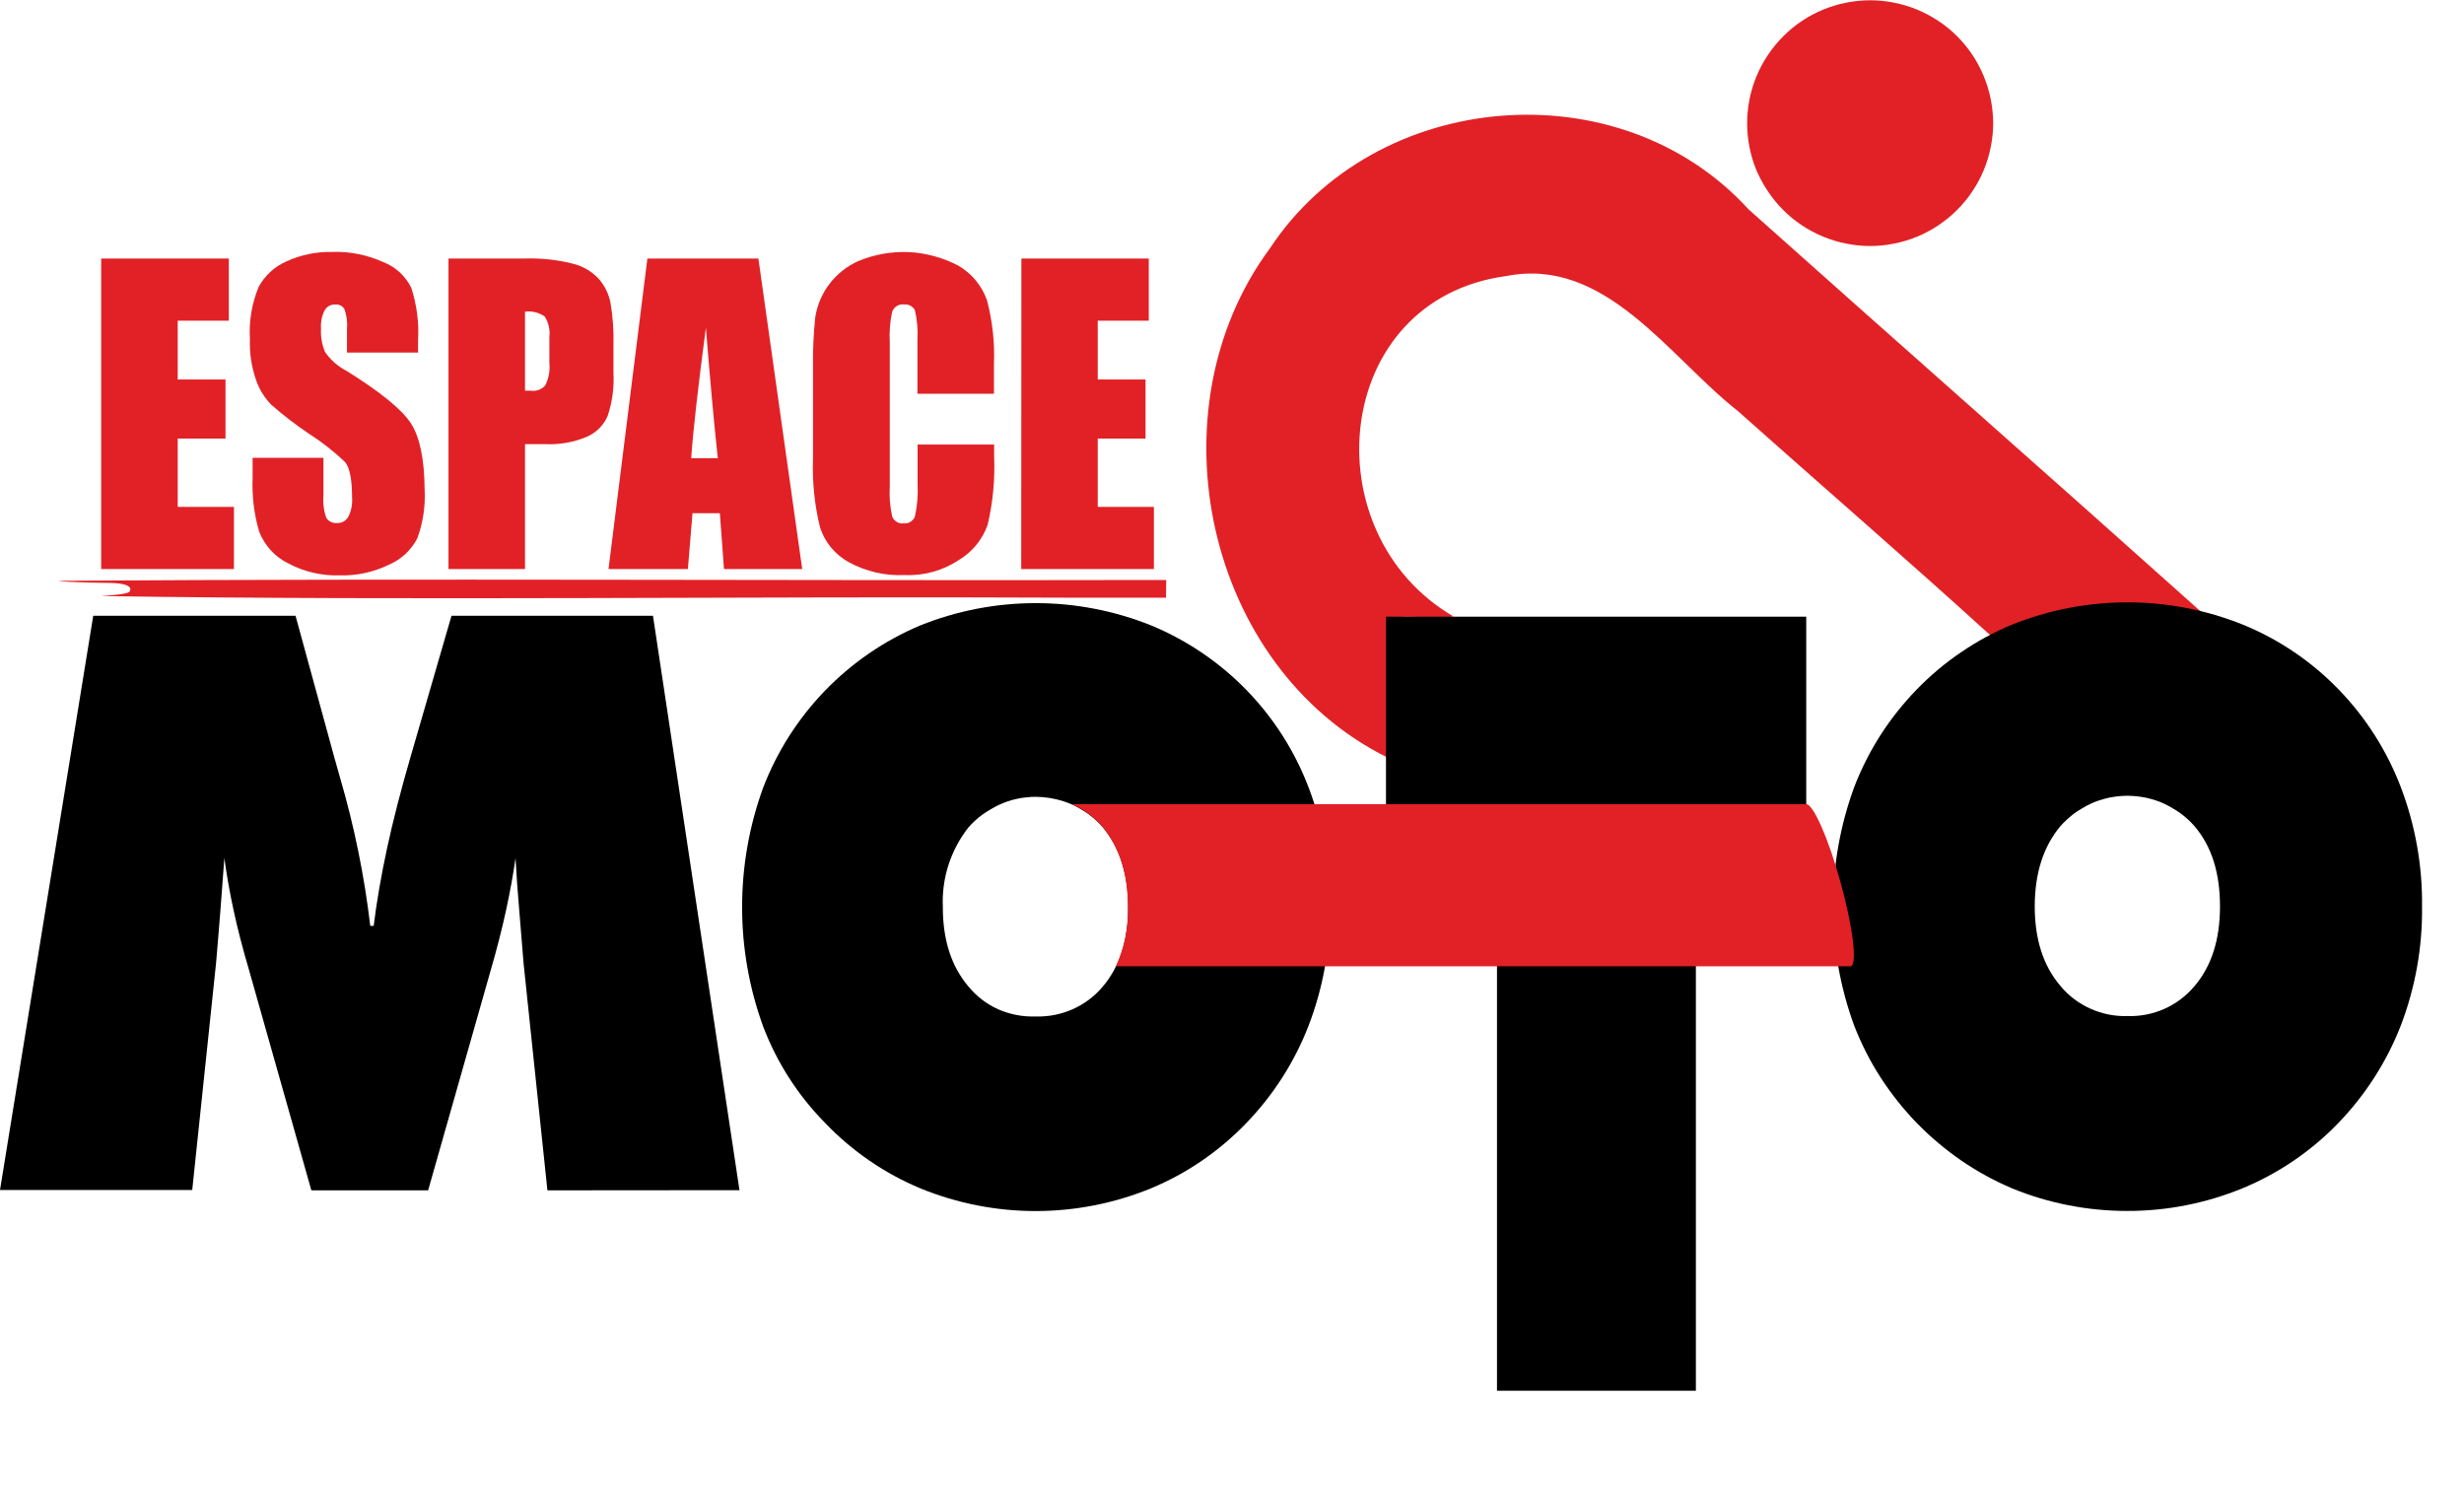
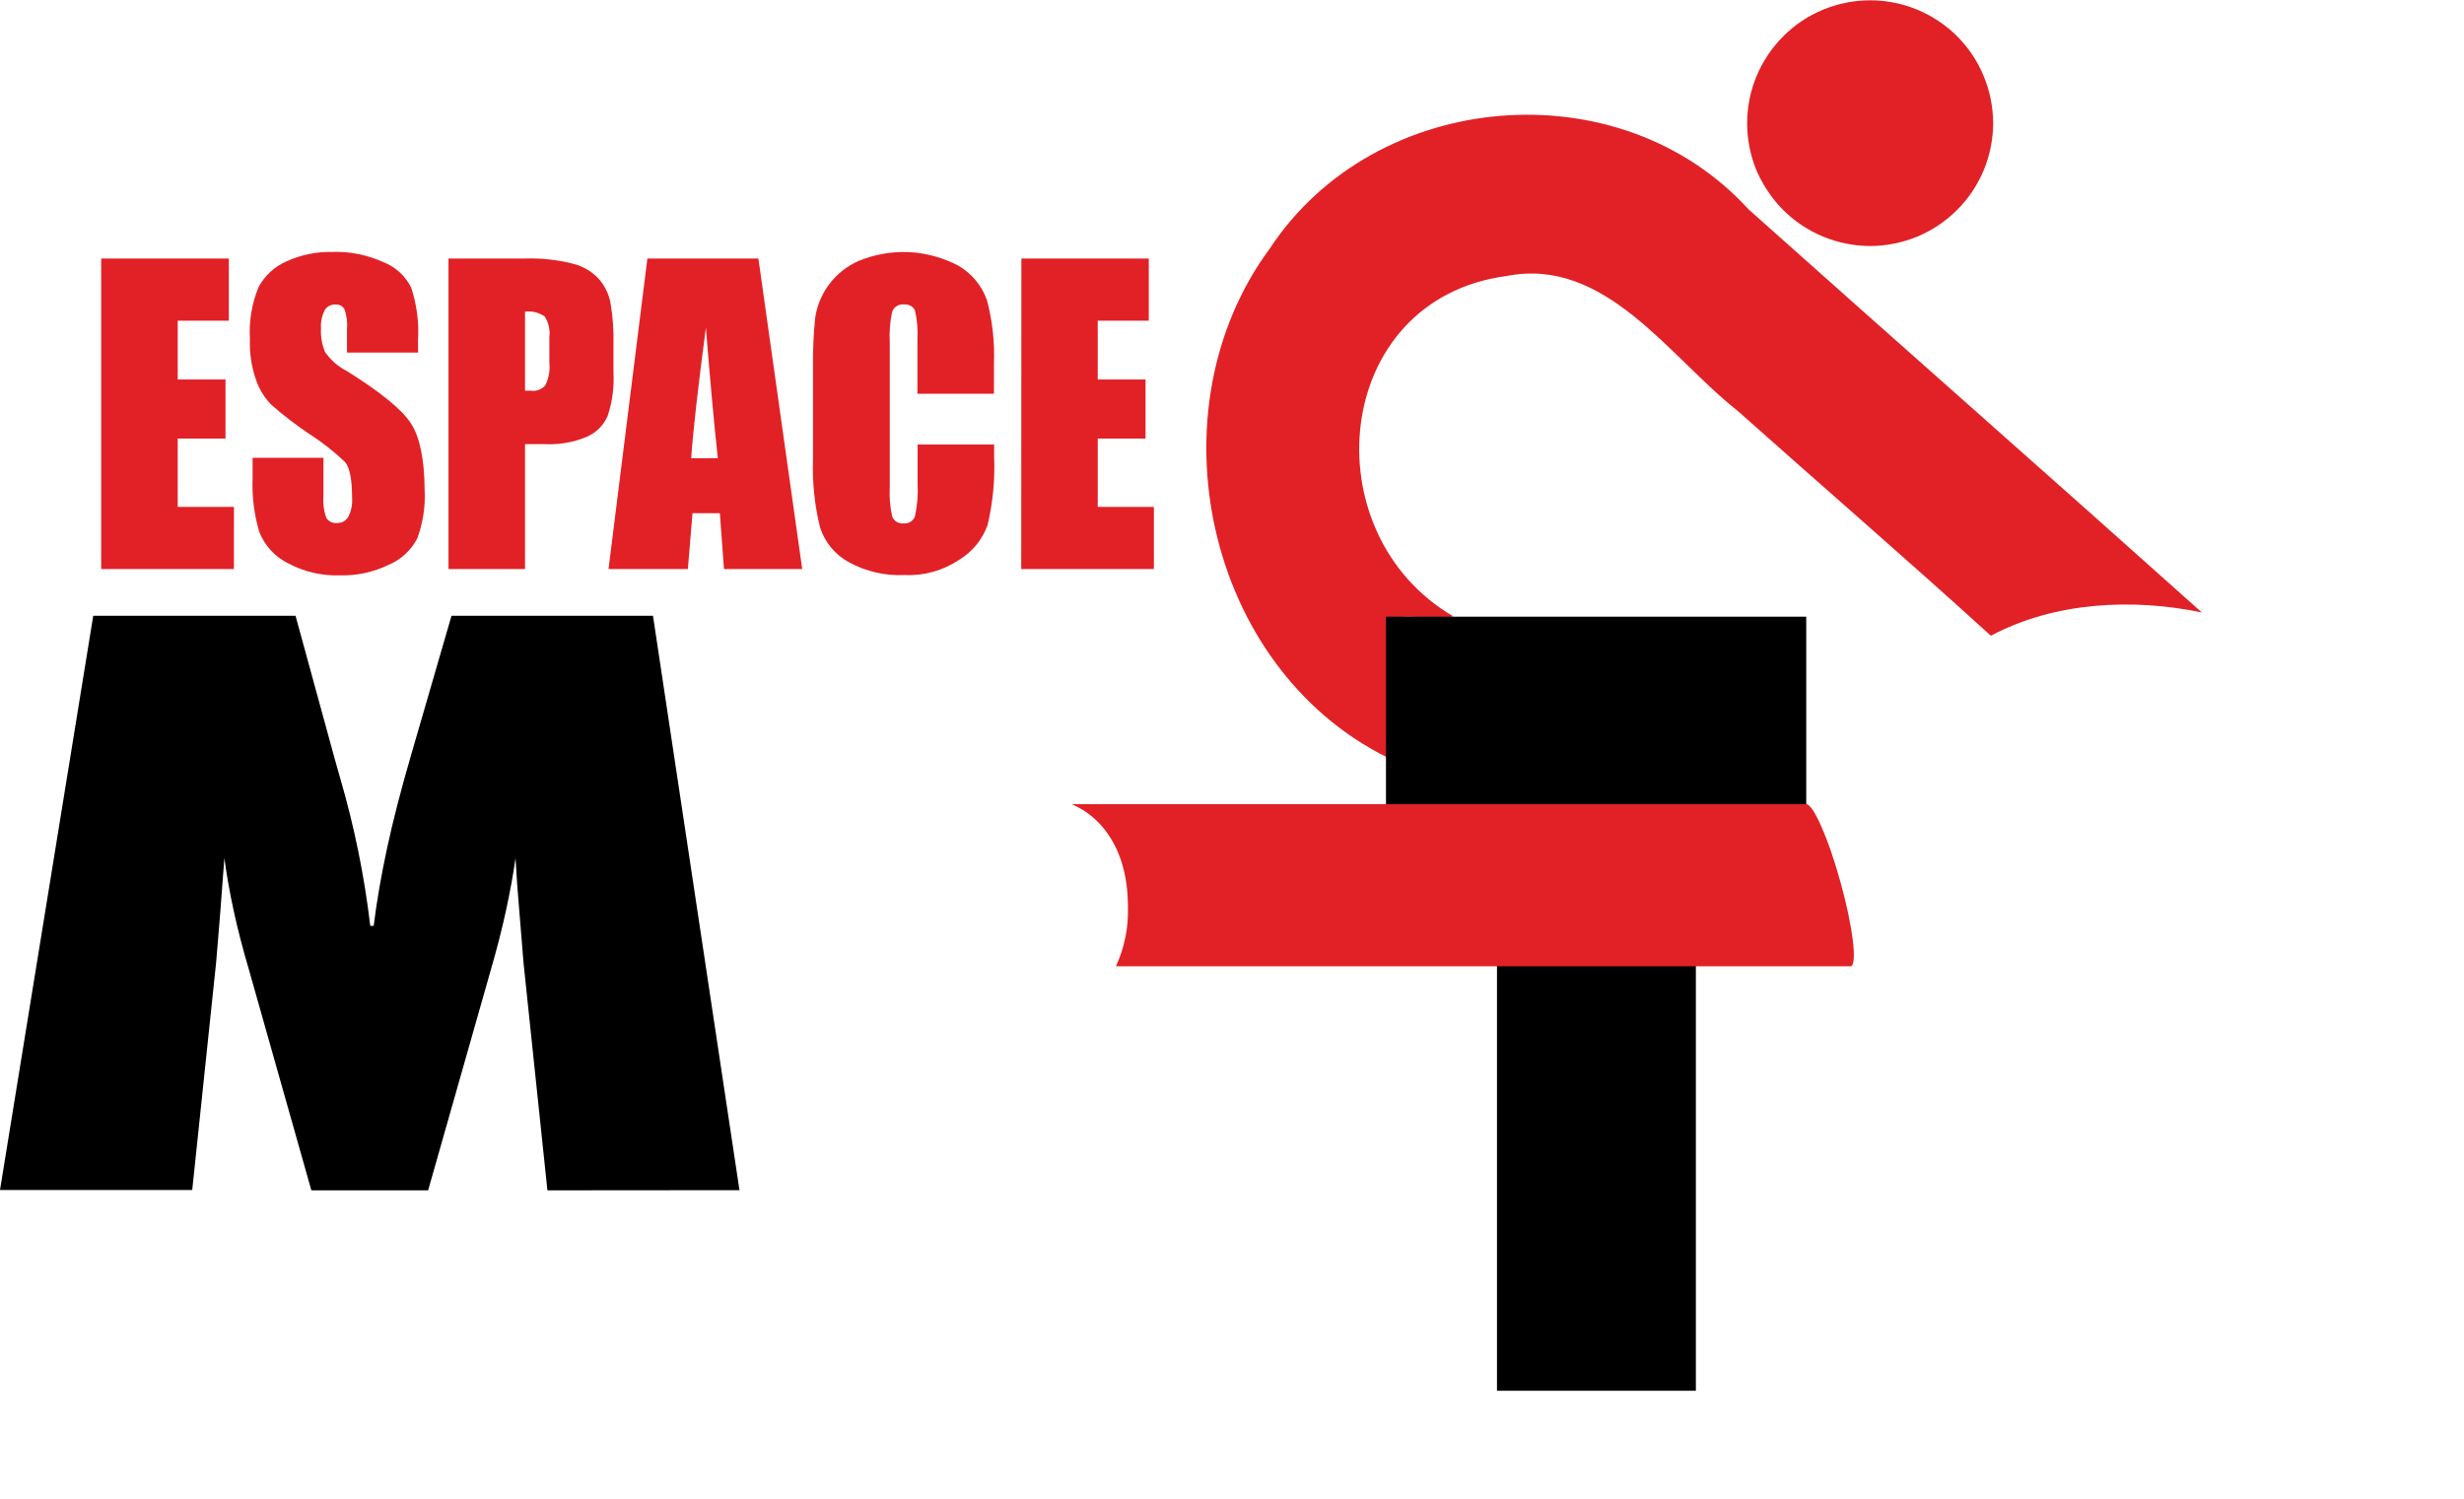
<svg xmlns="http://www.w3.org/2000/svg" id="Layer_1" data-name="Layer 1" viewBox="0 0 303.65 184.75">
  <defs>
    <style>      .cls-1 {        clip-path: url(#clippath-2);      }      .cls-2 {        clip-path: url(#clippath-1);      }      .cls-3 {        clip-path: url(#clippath);      }      .cls-4 {        fill: none;      }      .cls-5 {        clip-path: url(#clippath-3);      }      .cls-6 {        fill: #e12126;      }    </style>
    <clipPath id="clippath">
      <rect class="cls-4" x="91.28" y="73.64" width="73" height="75.61" />
    </clipPath>
    <clipPath id="clippath-1">
-       <rect class="cls-4" x="225.28" y="73.64" width="73.21" height="75.61" />
-     </clipPath>
+       </clipPath>
    <clipPath id="clippath-2">
      <rect class="cls-4" x="0" y="75.64" width="91.29" height="72" />
    </clipPath>
    <clipPath id="clippath-3">
      <rect class="cls-4" x="215.28" y="0" width="31" height="30.64" />
    </clipPath>
  </defs>
  <path class="cls-6" d="m271.34,75.48c-8.5-1.77-18.1-1.33-26,2.87-10.27-9.35-20.85-18.49-31.23-27.74-8.44-6.64-16.28-19-28.47-16.59-21.53,2.87-24.13,31.69-6.54,41.94-1.93.47-7.43-.48-8.16.58v16.8c-22.4-11.15-29.2-42.78-14.45-62.72,12.95-19.67,43.06-22.3,59-4.81,18.5,16.52,37.38,33.13,55.85,49.67Z" />
  <path d="m184.48,171.41v-64.22h-13.68v-31.19h51.79v31.16h-13.6v64.24h-24.51Z" />
  <g class="cls-3">
-     <path d="m163.88,111.82c.06,4.99-.83,9.94-2.62,14.59-1.74,4.5-4.37,8.6-7.73,12.06-3.32,3.44-7.31,6.17-11.73,8-9.09,3.71-19.26,3.71-28.35,0-4.44-1.85-8.46-4.61-11.78-8.09-3.34-3.39-5.94-7.44-7.63-11.89-3.45-9.5-3.45-19.9,0-29.4,3.46-9.02,10.44-16.24,19.34-20,9.15-3.68,19.36-3.68,28.51,0,8.94,3.71,15.96,10.95,19.39,20,1.79,4.7,2.67,9.7,2.6,14.73Zm-36.24,13.45c3.17.1,6.22-1.25,8.26-3.68,2.08-2.45,3.12-5.71,3.13-9.77,0-4.06-1.04-7.35-3.13-9.88-.26-.29-.53-.57-.82-.83-.29-.27-.59-.52-.9-.75-.32-.23-.66-.44-1-.64-.32-.2-.66-.38-1-.54-.36-.16-.72-.3-1.09-.42-1.12-.36-2.28-.55-3.45-.56-.39,0-.78.02-1.17.07-.39.03-.77.09-1.15.18-.38.08-.76.18-1.13.31-.75.25-1.46.59-2.13,1-.34.19-.68.41-1,.64-.32.23-.62.48-.91.75-.29.26-.56.54-.81.83-2.19,2.79-3.31,6.27-3.15,9.82,0,4.04,1.05,7.3,3.15,9.77,1,1.22,2.26,2.19,3.7,2.83,1.45.63,3.02.93,4.6.87Z" />
-   </g>
+     </g>
  <g class="cls-2">
    <path d="m298.48,111.74c.06,5-.83,9.96-2.61,14.63-1.75,4.5-4.39,8.61-7.75,12.08-3.33,3.44-7.34,6.17-11.77,8-4.51,1.85-9.34,2.8-14.21,2.79-4.87,0-9.69-.94-14.2-2.79-2.2-.94-4.3-2.09-6.27-3.44-1.96-1.36-3.79-2.9-5.46-4.61-1.66-1.72-3.15-3.59-4.45-5.6-1.3-2.01-2.38-4.14-3.25-6.37-3.49-9.51-3.49-19.94,0-29.45.86-2.23,1.94-4.36,3.22-6.37,1.29-2.01,2.78-3.88,4.44-5.6,1.66-1.72,3.49-3.26,5.46-4.6,1.97-1.35,4.07-2.49,6.27-3.41,9.16-3.69,19.39-3.69,28.55,0,4.44,1.82,8.45,4.55,11.78,8,3.33,3.44,5.92,7.53,7.63,12,1.79,4.71,2.68,9.71,2.62,14.74Zm-36.31,13.48c3.18.11,6.23-1.25,8.27-3.69,2.09-2.45,3.14-5.72,3.14-9.81s-1-7.39-3.14-9.9c-.25-.29-.53-.57-.81-.83-.29-.27-.59-.52-.91-.75-.32-.23-.65-.45-1-.64-.32-.2-.66-.38-1-.54-.35-.17-.72-.31-1.09-.43-.37-.12-.74-.22-1.13-.31-.77-.16-1.55-.24-2.33-.25-.78.01-1.56.09-2.32.25-.38.09-.76.19-1.13.31-.37.12-.74.26-1.09.43-.34.16-.68.34-1,.54-.35.19-.68.41-1,.64-.31.23-.61.48-.9.75-.29.26-.56.54-.82.83-2.1,2.51-3.15,5.8-3.16,9.87,0,4.07,1.05,7.34,3.16,9.81,1,1.22,2.28,2.18,3.72,2.82,1.43.64,2.98.95,4.54.9Z" />
  </g>
  <g class="cls-1">
    <path d="m67.46,146.7l-2.94-28-.53-6.5c-.19-2.14-.34-4.29-.46-6.45-.28,2-.67,4.15-1.17,6.45-.5,2.3-1.12,4.73-1.86,7.28l-7.74,27.22h-14.39l-7.7-27.22c-.76-2.57-1.39-5-1.88-7.28-.49-2.27-.87-4.43-1.14-6.45-.16,2.19-.32,4.35-.49,6.48-.17,2.13-.34,4.28-.53,6.43l-2.94,28H0l11.49-70.77h24.93l4.8,17.53c.16.55.39,1.37.7,2.47,1.74,5.96,2.98,12.05,3.71,18.22h.42c.37-2.99.92-6.18,1.65-9.57.73-3.39,1.71-7.2,2.94-11.42l5-17.23h24.83l10.66,70.79-23.66.02Z" />
  </g>
  <path class="cls-6" d="m12.47,31.86h15.73v7.66h-6.3v7.25h5.89v7.28h-5.89v8.42h6.93v7.66H12.47V31.86Z" />
  <path class="cls-6" d="m51.53,43.45h-8.77v-2.84c.08-.86-.03-1.73-.33-2.54-.24-.38-.67-.59-1.12-.54-.27-.01-.53.05-.77.18-.23.13-.41.32-.54.55-.34.69-.5,1.46-.44,2.23-.06.98.11,1.97.49,2.88.68.99,1.59,1.79,2.66,2.34,4.2,2.62,6.85,4.78,7.94,6.48,1.09,1.7,1.65,4.42,1.68,8.15.11,2.04-.2,4.08-.9,6-.75,1.46-2,2.62-3.51,3.26-1.87.91-3.92,1.36-6,1.31-2.25.08-4.48-.44-6.46-1.51-.8-.4-1.51-.94-2.11-1.6-.6-.66-1.07-1.42-1.4-2.25-.64-2.16-.91-4.4-.82-6.65v-2.48h8.73v4.65c-.08.94.04,1.88.36,2.77.14.21.34.38.57.49.23.11.49.15.74.13.28.01.56-.05.81-.19.25-.14.45-.34.59-.59.36-.72.52-1.52.46-2.32,0-2.25-.29-3.73-.87-4.42-1.36-1.3-2.84-2.46-4.42-3.47-1.63-1.09-3.19-2.29-4.66-3.58-.85-.87-1.5-1.92-1.89-3.07-.56-1.61-.81-3.3-.75-5-.14-2.2.23-4.39,1.06-6.43.76-1.42,1.97-2.54,3.45-3.18,1.78-.81,3.72-1.21,5.68-1.16,2.16-.07,4.3.37,6.26,1.26,1.5.58,2.72,1.71,3.43,3.15.68,2.09.97,4.28.84,6.47v1.52Z" />
  <path class="cls-6" d="m55.27,31.86h9.49c1.98-.06,3.97.16,5.89.65,1.19.3,2.28.94,3.12,1.84.74.83,1.24,1.85,1.46,2.94.3,1.75.42,3.53.37,5.3v3.34c.1,1.81-.14,3.62-.72,5.34-.5,1.17-1.44,2.09-2.61,2.58-1.58.66-3.29.96-5,.89h-2.57v15.39h-9.43V31.86Zm9.43,6.54v9.75h.69c.68.1,1.36-.14,1.81-.66.43-.86.6-1.83.5-2.79v-3.15c.11-.89-.09-1.79-.58-2.55-.71-.49-1.57-.7-2.42-.59h0Z" />
  <path class="cls-6" d="m93.46,31.86l5.4,38.27h-9.64l-.51-6.88h-3.37l-.57,6.88h-9.78l4.79-38.27h13.68Zm-5,24.61c-.47-4.31-.96-9.67-1.47-16.08-.97,7.33-1.58,12.69-1.81,16.08h3.28Z" />
  <path class="cls-6" d="m122.49,48.53h-9.43v-6.66c.07-1.22-.03-2.44-.31-3.63-.12-.24-.31-.44-.55-.56-.23-.13-.5-.18-.76-.16-.31-.04-.63.02-.9.18-.27.16-.47.41-.59.7-.27,1.24-.37,2.51-.3,3.78v17.82c-.07,1.22.03,2.45.3,3.65.1.28.3.52.56.67.26.16.56.22.86.18.29.03.58-.03.83-.19.25-.15.45-.38.55-.66.29-1.31.4-2.66.33-4v-4.86h9.43v1.47c.12,2.83-.15,5.67-.8,8.43-.64,1.8-1.88,3.32-3.52,4.31-1.98,1.32-4.33,1.98-6.71,1.87-2.38.12-4.75-.43-6.85-1.57-1.7-.92-2.98-2.46-3.57-4.3-.68-2.75-.97-5.59-.87-8.42v-11.22c-.03-2.07.06-4.15.27-6.21.23-1.51.83-2.94,1.75-4.15.93-1.22,2.15-2.19,3.55-2.82,1.97-.82,4.1-1.2,6.23-1.11,1.06.05,2.11.22,3.13.5,1.04.28,2.05.68,3,1.18,1.63.96,2.88,2.46,3.51,4.25.68,2.58.97,5.24.86,7.9v3.63Z" />
  <path class="cls-6" d="m125.87,31.86h15.7v7.66h-6.29v7.25h5.89v7.28h-5.89v8.42h6.92v7.66h-16.35l.02-38.27Z" />
  <g class="cls-5">
    <path class="cls-6" d="m245.63,15.16c0,.99-.11,1.98-.3,2.95-.19.98-.48,1.93-.86,2.85-1.54,3.71-4.49,6.66-8.2,8.2-.92.38-1.87.67-2.85.86-1.95.4-3.96.4-5.91,0-.97-.19-1.92-.48-2.84-.86-.92-.38-1.8-.85-2.63-1.4-.82-.55-1.59-1.18-2.29-1.88-.7-.7-1.33-1.47-1.88-2.3-.55-.81-1.02-1.68-1.41-2.58-.38-.92-.67-1.87-.86-2.85-.39-1.95-.39-3.96,0-5.91.19-.97.48-1.92.86-2.84.38-.92.86-1.8,1.41-2.63.55-.82,1.18-1.59,1.88-2.29.7-.7,1.47-1.34,2.29-1.89.83-.55,1.71-1.02,2.63-1.4.92-.38,1.87-.67,2.84-.86,1.95-.39,3.96-.39,5.91,0,.98.19,1.93.48,2.85.86.91.38,1.79.85,2.62,1.4,2.5,1.66,4.44,4.04,5.58,6.81.38.92.67,1.87.86,2.84.19.96.29,1.94.3,2.92Z" />
  </g>
  <path class="cls-6" d="m226.8,108.68c-1.48-5.38-3.34-9.56-4.21-9.58h-90.54c1.48.63,2.79,1.6,3.83,2.83,2.08,2.48,3.12,5.77,3.12,9.87.08,2.51-.43,5.01-1.48,7.29h90.56c.83-.22.26-4.89-1.28-10.41Z" />
-   <path class="cls-6" d="m143.72,71.48h-1.53c-44.19.1-90.82-.21-135,.1.54.18,5.78.26,6.34.26s3.05.09,2.44,1.06c-.25.4-3.27.52-3.53.56,38.76.59,80.68,0,119.68.2h11.57l.03-2.18Z" />
</svg>